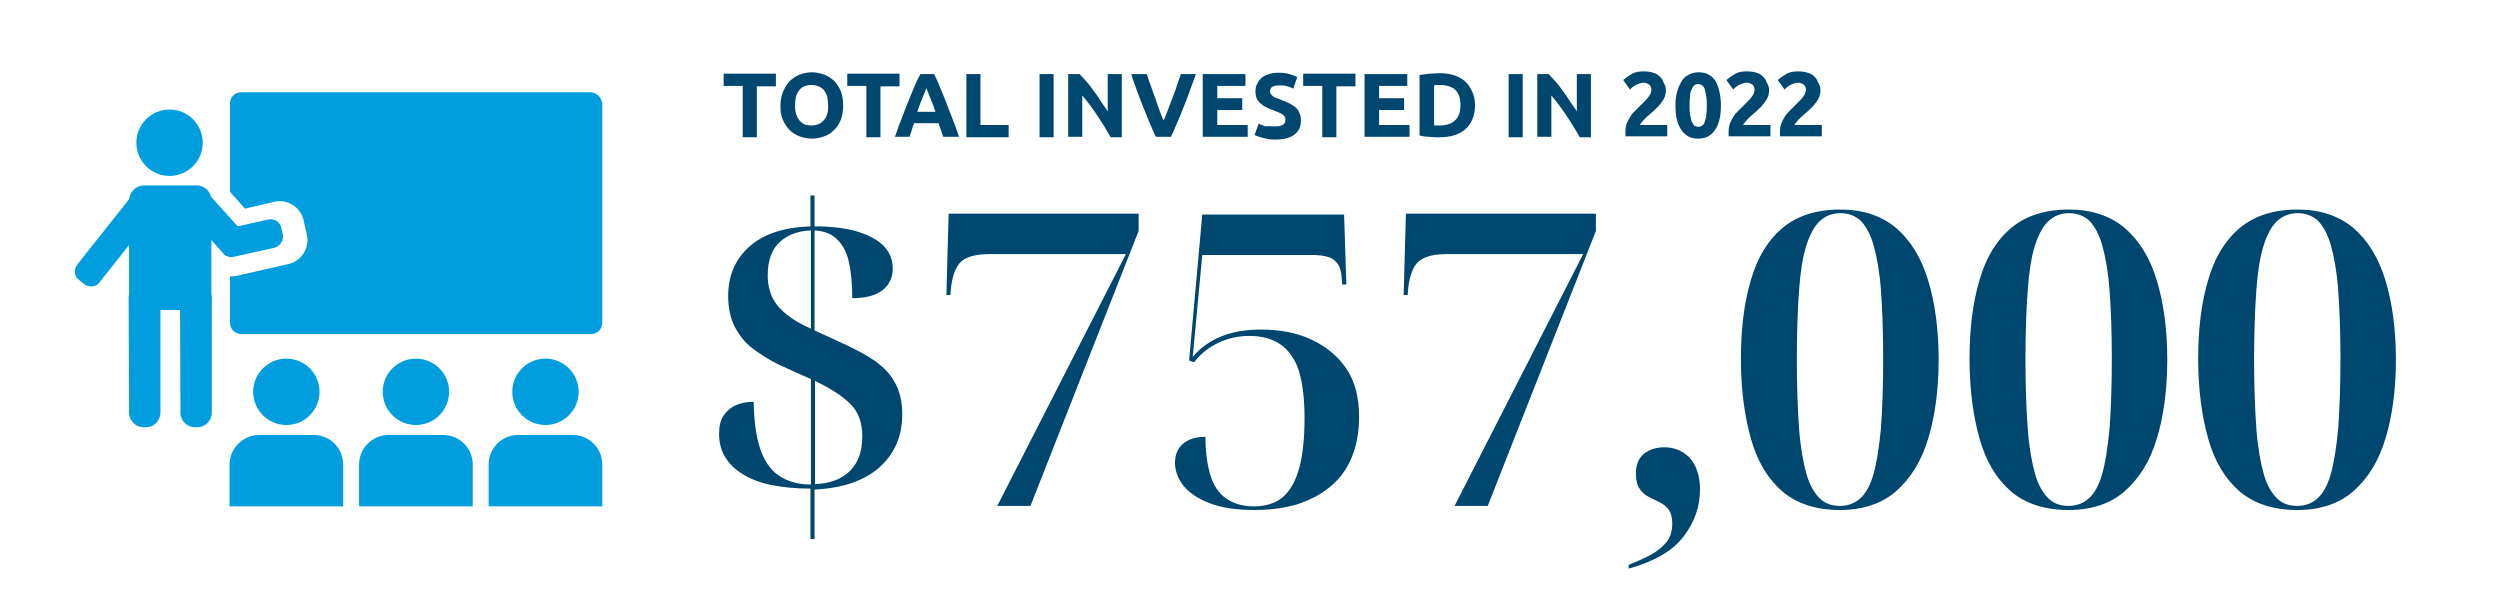
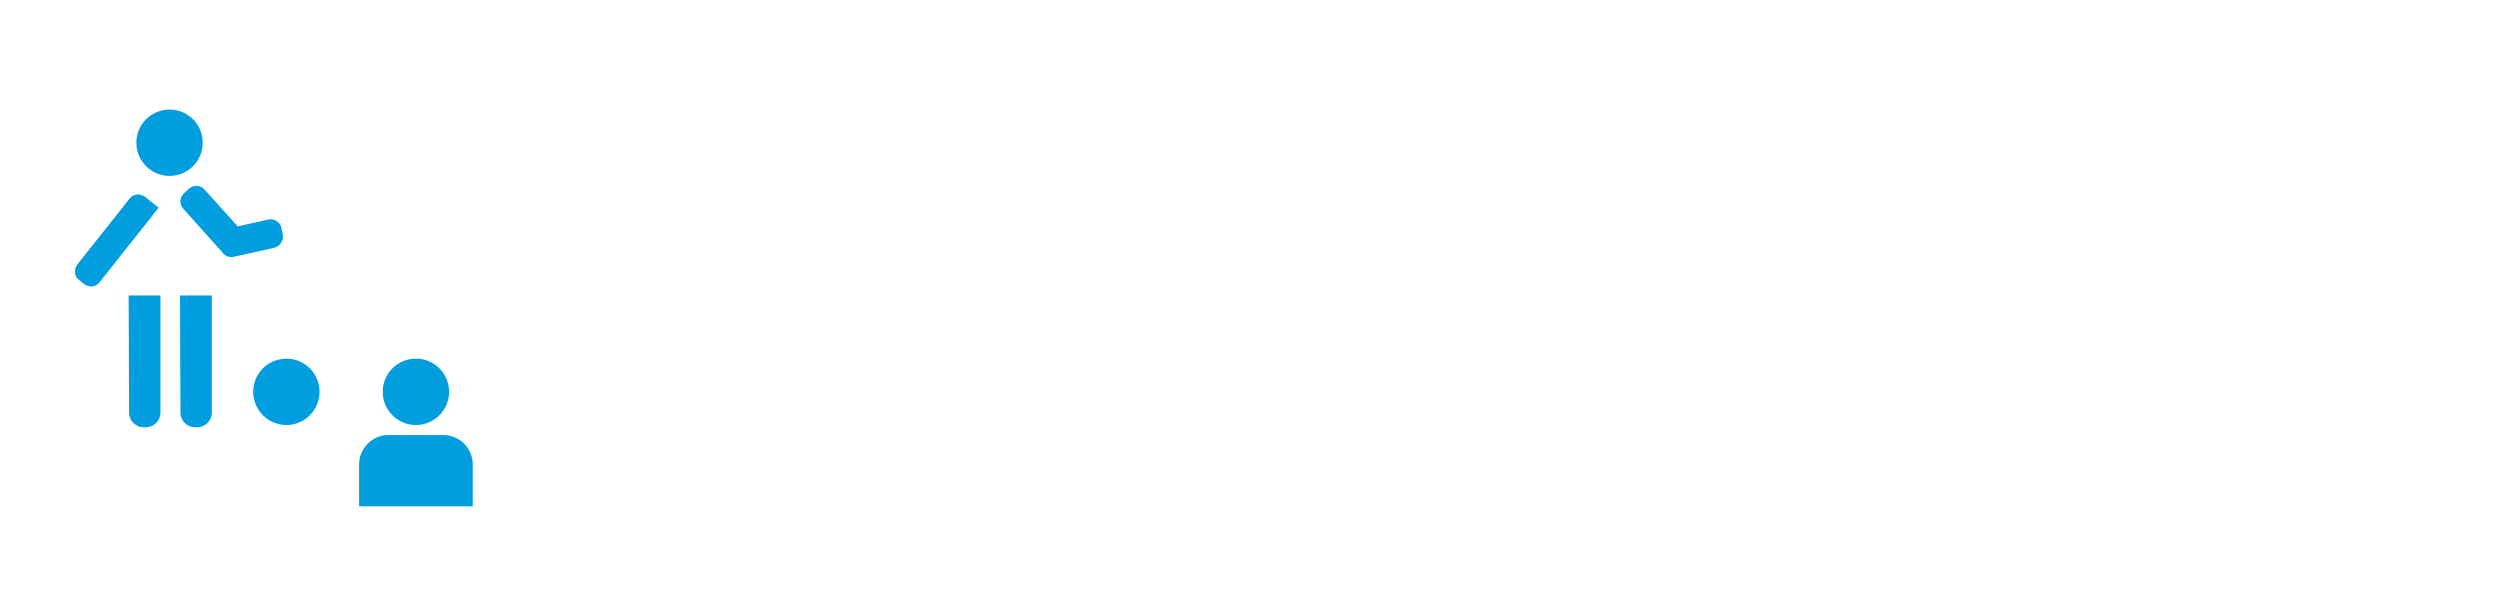
<svg xmlns="http://www.w3.org/2000/svg" xml:space="preserve" style="enable-background:new 0 0 550 131.7" viewBox="0 0 550 131.7">
  <style>.st1{display:inline}.st2{fill:#59563e}.st3{fill:#00476f}.st4{fill:#009ddf}</style>
  <g id="Layer_2">
-     <path d="M170.7 16.3V19h-4.2v11.2h-3.1V18.9h-4.2v-2.7h11.5zM185.5 23.2c0 1.2-.2 2.2-.5 3.1-.4.9-.8 1.7-1.5 2.3-.6.6-1.3 1.1-2.2 1.4-.8.3-1.8.5-2.7.5-.9 0-1.8-.2-2.7-.5-.8-.3-1.6-.8-2.2-1.4-.6-.6-1.1-1.4-1.5-2.3s-.5-1.9-.5-3.1c0-1.2.2-2.2.6-3.1.4-.9.9-1.7 1.5-2.3s1.4-1.1 2.2-1.4c.8-.3 1.7-.5 2.6-.5.9 0 1.8.2 2.7.5.8.3 1.6.8 2.2 1.4.6.6 1.1 1.4 1.5 2.3.3.9.5 1.9.5 3.1zm-10.6 0c0 .7.1 1.3.2 1.8.2.5.4 1 .7 1.4.3.4.7.7 1.1.9s1 .3 1.6.3c.6 0 1.1-.1 1.6-.3s.8-.5 1.2-.9c.3-.4.6-.9.7-1.4.2-.5.2-1.2.2-1.8s-.1-1.3-.2-1.9c-.2-.6-.4-1-.7-1.4-.3-.4-.7-.7-1.2-.9-.5-.2-1-.3-1.6-.3-.6 0-1.1.1-1.6.3-.5.2-.8.5-1.1.9-.3.4-.6.9-.7 1.4-.1.6-.2 1.2-.2 1.9zM197.9 16.3V19h-4.2v11.2h-3.1V18.9h-4.2v-2.7h11.5zM207.5 30.1c-.2-.5-.3-1-.5-1.5s-.4-1-.5-1.5h-5.4c-.2.5-.4 1-.5 1.5-.2.5-.3 1-.5 1.5h-3.2c.5-1.5 1-2.9 1.5-4.1.5-1.3.9-2.5 1.4-3.6.4-1.1.9-2.2 1.3-3.2s.9-2 1.4-2.9h3c.5 1 .9 1.9 1.3 2.9s.9 2.1 1.3 3.2.9 2.3 1.4 3.6c.5 1.3 1 2.6 1.5 4.1h-3.5zm-3.7-10.7c-.1.2-.2.5-.3.8-.1.3-.3.7-.5 1.2l-.6 1.5c-.2.5-.4 1.1-.6 1.7h4c-.2-.6-.4-1.2-.6-1.7l-.6-1.5c-.2-.5-.3-.9-.5-1.2-.1-.3-.2-.6-.3-.8zM221.9 27.5v2.7h-9.3V16.3h3.1v11.2h6.2zM228.7 16.3h3.1v13.9h-3.1V16.3zM244.3 30.1c-.9-1.6-1.9-3.2-2.9-4.7s-2.1-3-3.3-4.4v9.1H235V16.3h2.5c.4.4.9 1 1.5 1.6.5.6 1.1 1.3 1.6 2.1.6.7 1.1 1.5 1.6 2.3.5.8 1.1 1.5 1.5 2.2v-8.2h3.1v13.9h-2.5zM254.3 30.1c-.6-1.2-1.1-2.4-1.6-3.6-.5-1.3-1-2.5-1.5-3.7-.5-1.2-.9-2.4-1.3-3.5s-.8-2.1-1-3h3.4c.3.8.5 1.7.9 2.6.3.9.6 1.8 1 2.8.3.9.6 1.8.9 2.6s.6 1.6.9 2.2c.3-.6.5-1.3.9-2.2.3-.8.6-1.7 1-2.6.3-.9.7-1.8 1-2.8.3-.9.6-1.8.9-2.6h3.3c-.3.9-.7 1.9-1.1 3-.4 1.1-.8 2.3-1.3 3.5s-1 2.5-1.5 3.7-1.1 2.5-1.6 3.6h-3.3zM264.6 30.1V16.3h9.4v2.6h-6.2v2.7h5.5v2.6h-5.5v3.3h6.7v2.6h-9.9zM280.5 27.8c.4 0 .8 0 1.1-.1.3-.1.5-.2.7-.3.2-.1.3-.3.4-.5.1-.2.1-.4.1-.6 0-.5-.2-.8-.6-1.1-.4-.3-1.2-.6-2.2-1-.5-.2-.9-.3-1.4-.6-.5-.2-.9-.5-1.2-.8-.4-.3-.7-.7-.9-1.1-.2-.4-.3-1-.3-1.6s.1-1.2.4-1.7c.2-.5.6-1 1-1.3.4-.4 1-.6 1.6-.8.6-.2 1.3-.3 2.1-.3.9 0 1.7.1 2.4.3.7.2 1.2.4 1.7.7l-.9 2.5c-.4-.2-.8-.4-1.3-.5-.5-.2-1-.2-1.7-.2s-1.3.1-1.6.3c-.3.2-.5.5-.5 1 0 .3.1.5.2.6.1.2.3.3.5.5s.5.3.8.4c.3.1.6.2 1 .4.7.3 1.3.5 1.9.8.5.3 1 .6 1.3.9.4.3.6.8.8 1.2s.3 1 .3 1.7c0 1.3-.5 2.3-1.4 3-.9.7-2.3 1.1-4.1 1.1-.6 0-1.2 0-1.7-.1s-.9-.2-1.3-.3-.7-.2-1-.3c-.3-.1-.5-.2-.7-.3l.9-2.5c.4.2.9.4 1.5.6.5-.1 1.2 0 2.1 0zM298.2 16.3V19H294v11.2h-3.1V18.9h-4.2v-2.7h11.5zM300.2 30.1V16.3h9.4v2.6h-6.2v2.7h5.5v2.6h-5.5v3.3h6.7v2.6h-9.9zM324.5 23.2c0 1.2-.2 2.2-.6 3.1-.4.9-.9 1.6-1.6 2.2-.7.6-1.5 1-2.5 1.3-1 .3-2.1.4-3.3.4-.6 0-1.2 0-2-.1-.7 0-1.5-.1-2.2-.3V16.5c.7-.1 1.5-.2 2.2-.3.8 0 1.4-.1 2-.1 1.2 0 2.3.1 3.2.4 1 .3 1.8.7 2.5 1.3s1.2 1.3 1.6 2.2c.5.9.7 2 .7 3.2zm-9 4.4h1.2c1.6 0 2.7-.4 3.5-1.2.8-.8 1.1-1.9 1.1-3.3 0-1.5-.4-2.6-1.1-3.3-.7-.7-1.9-1.1-3.4-1.1h-.7c-.2 0-.4 0-.6.1v8.8zM331.9 16.3h3.1v13.9h-3.1V16.3zM347.5 30.1c-.9-1.6-1.9-3.2-2.9-4.7s-2.1-3-3.3-4.4v9.1h-3.1V16.3h2.5c.4.4.9 1 1.5 1.6.5.6 1.1 1.3 1.6 2.1.6.7 1.1 1.5 1.6 2.3.5.8 1.1 1.5 1.5 2.2v-8.2h3.1v13.9h-2.5zM366.5 19.9c0 .5-.1 1-.3 1.5s-.5.9-.8 1.3c-.3.4-.7.9-1.1 1.2-.4.4-.8.8-1.2 1.1-.2.2-.4.4-.7.6l-.7.7c-.2.2-.4.5-.6.7-.2.2-.3.4-.3.5h6V30h-9.2v-1.1c0-.6.1-1.2.3-1.8.2-.5.5-1 .8-1.5s.7-.9 1.1-1.3l1.2-1.2.9-.9c.3-.3.5-.5.7-.8.2-.3.4-.5.5-.8.1-.3.2-.5.2-.8 0-.6-.2-1-.5-1.2-.3-.2-.7-.4-1.2-.4-.4 0-.7.1-1 .2-.3.1-.6.2-.9.4-.3.2-.5.3-.7.5l-.4.4-1.5-2.1c.6-.5 1.3-1 2-1.4.8-.4 1.6-.5 2.5-.5.8 0 1.5.1 2.1.3.6.2 1.1.4 1.4.8.4.3.7.8.8 1.2.5.8.6 1.3.6 1.9zM378.6 23.2c0 2.3-.4 4.1-1.3 5.4s-2.1 1.9-3.7 1.9-2.8-.6-3.7-1.9-1.3-3-1.3-5.4c0-1.2.1-2.2.4-3.1.2-.9.6-1.6 1-2.3s1-1.1 1.6-1.4c.6-.3 1.3-.5 2.1-.5 1.6 0 2.8.6 3.7 1.9.7 1.3 1.2 3.1 1.2 5.4zm-3.1 0c0-.7 0-1.3-.1-1.9-.1-.6-.2-1.1-.3-1.5s-.3-.7-.6-1c-.3-.2-.6-.3-.9-.3s-.7.1-.9.3c-.2.2-.4.5-.6 1-.2.4-.3.9-.3 1.5-.1.6-.1 1.2-.1 1.9s0 1.3.1 1.9c.1.6.2 1.1.3 1.5.2.4.4.7.6 1 .2.2.6.3.9.3s.7-.1.9-.3c.3-.2.5-.5.6-1 .1-.4.3-.9.3-1.5.1-.6.1-1.2.1-1.9zM389.2 19.9c0 .5-.1 1-.3 1.5s-.5.9-.8 1.3c-.3.4-.7.9-1.1 1.2-.4.4-.8.8-1.2 1.1-.2.2-.4.4-.7.6l-.7.7c-.2.2-.4.5-.6.7-.2.2-.3.4-.3.5h6V30h-9.2v-1.1c0-.6.1-1.2.3-1.8.2-.5.5-1 .8-1.5s.7-.9 1.1-1.3l1.2-1.2.9-.9c.3-.3.5-.5.7-.8.2-.3.4-.5.5-.8.1-.3.2-.5.2-.8 0-.6-.2-1-.5-1.2-.3-.2-.7-.4-1.2-.4-.4 0-.7.1-1 .2-.3.1-.6.2-.9.4-.3.2-.5.3-.7.5l-.4.4-1.5-2.1c.6-.5 1.3-1 2-1.4.8-.4 1.6-.5 2.5-.5.8 0 1.5.1 2.1.3.6.2 1.1.4 1.4.8.4.3.7.8.8 1.2.5.8.6 1.3.6 1.9zM400.5 19.9c0 .5-.1 1-.3 1.5s-.5.9-.8 1.3c-.3.4-.7.9-1.1 1.2-.4.4-.8.8-1.2 1.1-.2.2-.4.4-.7.6l-.7.7c-.2.2-.4.5-.6.7-.2.2-.3.4-.3.5h6V30h-9.2v-1.1c0-.6.1-1.2.3-1.8.2-.5.5-1 .8-1.5s.7-.9 1.1-1.3l1.2-1.2.9-.9c.3-.3.5-.5.7-.8.2-.3.4-.5.5-.8.1-.3.2-.5.2-.8 0-.6-.2-1-.5-1.2-.3-.2-.7-.4-1.2-.4-.4 0-.7.1-1 .2-.3.1-.6.2-.9.4-.3.2-.5.3-.7.5l-.4.4-1.5-2.1c.6-.5 1.3-1 2-1.4.8-.4 1.6-.5 2.5-.5.8 0 1.5.1 2.1.3.6.2 1.1.4 1.4.8.4.3.7.8.8 1.2.5.8.6 1.3.6 1.9zM178.4 107.5c-3.3 0-6.2-.3-8.7-.8s-4.6-1.3-6.3-2.4c-1.7-1-3-2.3-3.9-3.8-.9-1.5-1.3-3.2-1.3-5.1 0-1.6.3-3 1-4s1.6-1.8 2.8-2.3c1.2-.5 2.4-.7 3.8-.7.1 4.1.5 7.5 1.4 10.2.9 2.7 2.2 4.7 4.1 6 1.9 1.3 4.2 2 7.1 2V83.4c-2.5-1.1-4.9-2.2-7.1-3.2-2.2-1.1-4.1-2.3-5.8-3.6-1.7-1.3-2.9-2.9-3.9-4.8-.9-1.8-1.4-4.1-1.4-6.7 0-4.4 1.5-8 4.6-10.8 3.1-2.8 7.6-4.3 13.5-4.5V43h.9v6.8c3.8 0 7 .4 9.6 1.2 2.5.8 4.5 1.9 5.7 3.2 1.3 1.4 1.9 3 1.9 4.9 0 2-.8 3.6-2.2 4.7-1.5 1.2-3.7 1.8-6.7 1.8 0-3.4-.3-6.1-.8-8.2-.5-2.1-1.4-3.7-2.7-4.9-1.2-1.1-2.8-1.7-4.8-1.8v22c2.5 1.1 4.8 2.2 7.2 3.3 2.3 1.1 4.4 2.2 6.2 3.5 1.8 1.3 3.3 2.8 4.3 4.7 1 1.8 1.6 4.1 1.6 6.9 0 4.7-1.6 8.6-4.9 11.6-3.3 3-8.1 4.7-14.4 5v10.9h-.9v-11.1zm0-56.8c-2.8.1-5 .9-6.8 2.5-1.8 1.6-2.7 4.1-2.7 7.4 0 1.9.4 3.6 1.1 5 .7 1.4 1.8 2.6 3.2 3.7 1.4 1.1 3.1 2.1 5.2 3V50.7zm.9 55.8c3.3-.1 5.9-1.1 7.7-2.9 1.8-1.8 2.7-4.3 2.7-7.6 0-3.1-.9-5.5-2.7-7.2-1.8-1.8-4.4-3.4-7.7-5v22.7zM219.4 111.3l28.3-55.4h-29.9c-2.9 0-5 .5-6.3 1.6-1.2 1.1-2 3.1-2.3 6l-.1 1.4h-.9l.5-17.9h41.8v3.8l-23.8 60.5h-7.3zM276 112.2c-4 0-7.3-.5-9.9-1.5-2.6-1-4.5-2.3-5.8-3.9-1.2-1.6-1.8-3.3-1.8-5 0-1.8.6-3.2 1.8-4.2 1.2-1 2.8-1.5 4.9-1.5 0 3.4.4 6.2 1.1 8.5.7 2.3 1.9 4 3.5 5.1 1.6 1.1 3.6 1.7 6.1 1.7 2.6 0 4.7-.7 6.3-2 1.6-1.4 2.8-3.5 3.6-6.3.8-2.9 1.2-6.6 1.2-11.2 0-4.4-.5-7.9-1.3-10.5-.9-2.6-2.3-4.5-4.1-5.7-1.8-1.2-4.1-1.8-6.8-1.8-1.8 0-3.5.3-5 .8s-2.8 1.2-4 2c-1.1.8-2.2 1.8-3.1 3l-1.1-.4 2.9-32.1h31.2l.5 15.4h-.9l-.1-1.2c-.1-1.4-.3-2.4-.8-3.2-.5-.7-1.1-1.3-2-1.6-.9-.3-2.1-.5-3.6-.5h-24.3l-2.1 22.4c1.7-2 3.8-3.5 6.3-4.5s5.4-1.5 8.6-1.5c4.3 0 8 .7 11.2 2.2 3.2 1.5 5.8 3.6 7.7 6.4 1.9 2.8 2.8 6.4 2.8 10.6 0 3.5-.6 6.5-1.7 9.1-1.1 2.6-2.7 4.7-4.8 6.4-2.1 1.7-4.5 2.9-7.3 3.8-2.8.8-5.9 1.2-9.2 1.2zM320 111.3l28.3-55.4h-29.9c-2.9 0-5 .5-6.3 1.6-1.2 1.1-2 3.1-2.3 6l-.1 1.4h-.9l.5-17.9h41.8v3.8l-23.8 60.5H320zM358.2 124.3c1.8-.7 3.4-1.4 4.9-2.2 1.4-.8 2.6-1.7 3.5-2.8.9-1.1 1.3-2.5 1.3-4.2 0-1.3-.3-2.3-.8-3-.5-.7-1.2-1.2-2-1.6l-2.4-1.2c-.8-.4-1.5-1-2-1.8-.5-.7-.8-1.8-.8-3.3 0-2 .6-3.4 1.8-4.4 1.2-.9 2.7-1.4 4.4-1.4 2.3 0 4.2.8 5.7 2.4 1.4 1.6 2.2 3.9 2.2 6.9 0 3.7-1.2 7.2-3.6 10.3-2.4 3.2-6.4 5.5-12.1 7.1v-.8zM404.8 112.2c-5.3 0-9.5-1.4-12.7-4.1-3.2-2.8-5.5-6.6-6.9-11.6-1.4-5-2.2-10.8-2.2-17.5s.7-12.4 2.2-17.4c1.4-4.9 3.7-8.7 6.9-11.4 3.2-2.7 7.4-4.1 12.8-4.1 5 0 9.1 1.4 12.3 4.1 3.1 2.7 5.5 6.5 7 11.5 1.5 4.9 2.3 10.8 2.3 17.4s-.8 12.5-2.3 17.4c-1.5 5-3.9 8.8-7.1 11.6-3.1 2.7-7.3 4.1-12.3 4.1zm0-.9c1.8 0 3.3-.6 4.5-1.7 1.2-1.1 2.2-2.9 2.9-5.4.7-2.5 1.2-5.8 1.6-9.9.3-4.1.5-9.2.5-15.3 0-6.1-.2-11.1-.5-15.2s-.9-7.3-1.6-9.8c-.7-2.5-1.7-4.2-2.8-5.4-1.2-1.1-2.7-1.7-4.5-1.7s-3.3.6-4.5 1.7c-1.2 1.1-2.2 2.9-3 5.4-.8 2.5-1.3 5.7-1.6 9.8-.3 4.1-.5 9.2-.5 15.2 0 6.1.2 11.2.5 15.3.3 4.1.9 7.4 1.6 9.9.7 2.5 1.7 4.2 2.9 5.4 1.2 1.2 2.7 1.7 4.5 1.7zM455.1 112.2c-5.3 0-9.5-1.4-12.7-4.1-3.2-2.8-5.5-6.6-6.9-11.6-1.4-5-2.2-10.8-2.2-17.5s.7-12.4 2.2-17.4c1.4-4.9 3.7-8.7 6.9-11.4 3.2-2.7 7.4-4.1 12.8-4.1 5 0 9.1 1.4 12.3 4.1 3.1 2.7 5.5 6.5 7 11.5 1.5 4.9 2.3 10.8 2.3 17.4s-.8 12.5-2.3 17.4c-1.5 5-3.9 8.8-7.1 11.6-3.1 2.7-7.2 4.1-12.3 4.1zm0-.9c1.8 0 3.3-.6 4.5-1.7 1.2-1.1 2.2-2.9 2.9-5.4.7-2.5 1.2-5.8 1.6-9.9.3-4.1.5-9.2.5-15.3 0-6.1-.2-11.1-.5-15.2s-.9-7.3-1.6-9.8c-.7-2.5-1.7-4.2-2.8-5.4-1.2-1.1-2.7-1.7-4.5-1.7s-3.3.6-4.5 1.7c-1.2 1.1-2.2 2.9-3 5.4-.8 2.5-1.3 5.7-1.6 9.8-.3 4.1-.5 9.2-.5 15.2 0 6.1.2 11.2.5 15.3.3 4.1.9 7.4 1.6 9.9.7 2.5 1.7 4.2 2.9 5.4 1.2 1.2 2.7 1.7 4.5 1.7zM505.4 112.2c-5.3 0-9.5-1.4-12.7-4.1-3.2-2.8-5.5-6.6-6.9-11.6-1.4-5-2.2-10.8-2.2-17.5s.7-12.4 2.2-17.4c1.4-4.9 3.7-8.7 6.9-11.4 3.2-2.7 7.4-4.1 12.8-4.1 5 0 9.1 1.4 12.3 4.1 3.1 2.7 5.5 6.5 7 11.5 1.5 4.9 2.3 10.8 2.3 17.4s-.8 12.5-2.3 17.4c-1.5 5-3.9 8.8-7.1 11.6-3.1 2.7-7.2 4.1-12.3 4.1zm0-.9c1.8 0 3.3-.6 4.5-1.7 1.2-1.1 2.2-2.9 2.9-5.4.7-2.5 1.2-5.8 1.6-9.9.3-4.1.5-9.2.5-15.3 0-6.1-.2-11.1-.5-15.2s-.9-7.3-1.6-9.8c-.7-2.5-1.7-4.2-2.8-5.4-1.2-1.1-2.7-1.7-4.5-1.7s-3.3.6-4.5 1.7c-1.2 1.1-2.2 2.9-3 5.4-.8 2.5-1.3 5.7-1.6 9.8-.3 4.1-.5 9.2-.5 15.2 0 6.1.2 11.2.5 15.3.3 4.1.9 7.4 1.6 9.9.7 2.5 1.7 4.2 2.9 5.4 1.2 1.2 2.7 1.7 4.5 1.7z" class="st3" />
    <circle cx="63" cy="86.2" r="7.3" class="st4" />
-     <path d="M57 95.7h12c3.6 0 6.5 2.9 6.5 6.5v9.2h-25v-9.2c0-3.6 3-6.5 6.5-6.5z" class="st4" />
    <circle cx="91.5" cy="86.2" r="7.3" class="st4" />
    <path d="M85.5 95.7h12c3.6 0 6.5 2.9 6.5 6.5v9.2H79v-9.2c0-3.6 2.9-6.5 6.5-6.5z" class="st4" />
    <circle cx="37.3" cy="31.4" r="7.3" class="st4" />
    <path d="M28.4 90.8c0 1.8 1.5 3.2 3.2 3.2h.5c1.8 0 3.2-1.5 3.2-3.2V65h-7l.1 25.8zM39.7 90.8c0 1.8 1.5 3.2 3.2 3.2h.5c1.8 0 3.2-1.5 3.2-3.2V65h-7l.1 25.8zM31.9 43.3c-1.1-.8-2.6-.7-3.4.4L17 58.2c-.8 1.1-.7 2.6.4 3.4l1.1.9c1.1.8 2.6.7 3.4-.4l13-16.4-3-2.4zM62.2 51.5l-.3-1.4c-.3-1.3-1.6-2.1-2.9-1.8l-6.7 1.5-7.3-8.1c-.9-1-2.4-1.1-3.4-.2l-1.1 1c-1 .9-1.1 2.4-.2 3.4l8.6 9.6c.5.8 1.5 1.2 2.5 1l9-2c1.3-.4 2.1-1.7 1.8-3z" class="st4" />
-     <circle cx="120" cy="86.2" r="7.3" class="st4" />
-     <path d="M114 95.7h12c3.6 0 6.5 2.9 6.5 6.5v9.2h-25v-9.2c0-3.6 2.9-6.5 6.5-6.5zM31.6 40.8h11.7c1.8 0 3.2 1.5 3.2 3.2v24.2H28.4V44.1c0-1.8 1.5-3.3 3.2-3.3zM130 20.3H53c-1.3 0-2.4 1.1-2.4 2.4v19.5l3.3 3.7 6.4-1.5c2.9-.7 5.9 1.2 6.5 4.1l.7 3.1c.7 2.9-1.2 5.9-4.1 6.5L52 60.7c-.5.1-.9.1-1.4.1V71c0 1.4 1.1 2.5 2.5 2.5H130c1.4 0 2.5-1.1 2.5-2.5V22.8c-.1-1.3-1.2-2.4-2.5-2.5z" class="st4" />
  </g>
</svg>